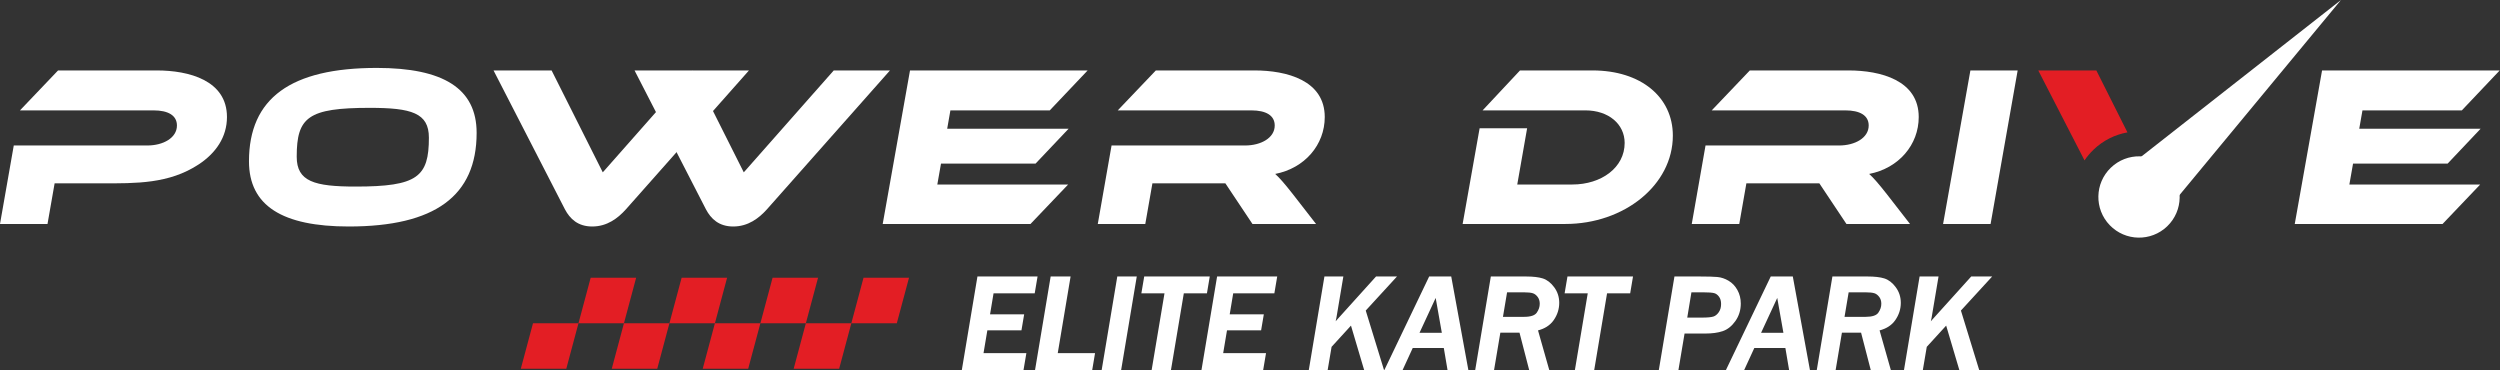
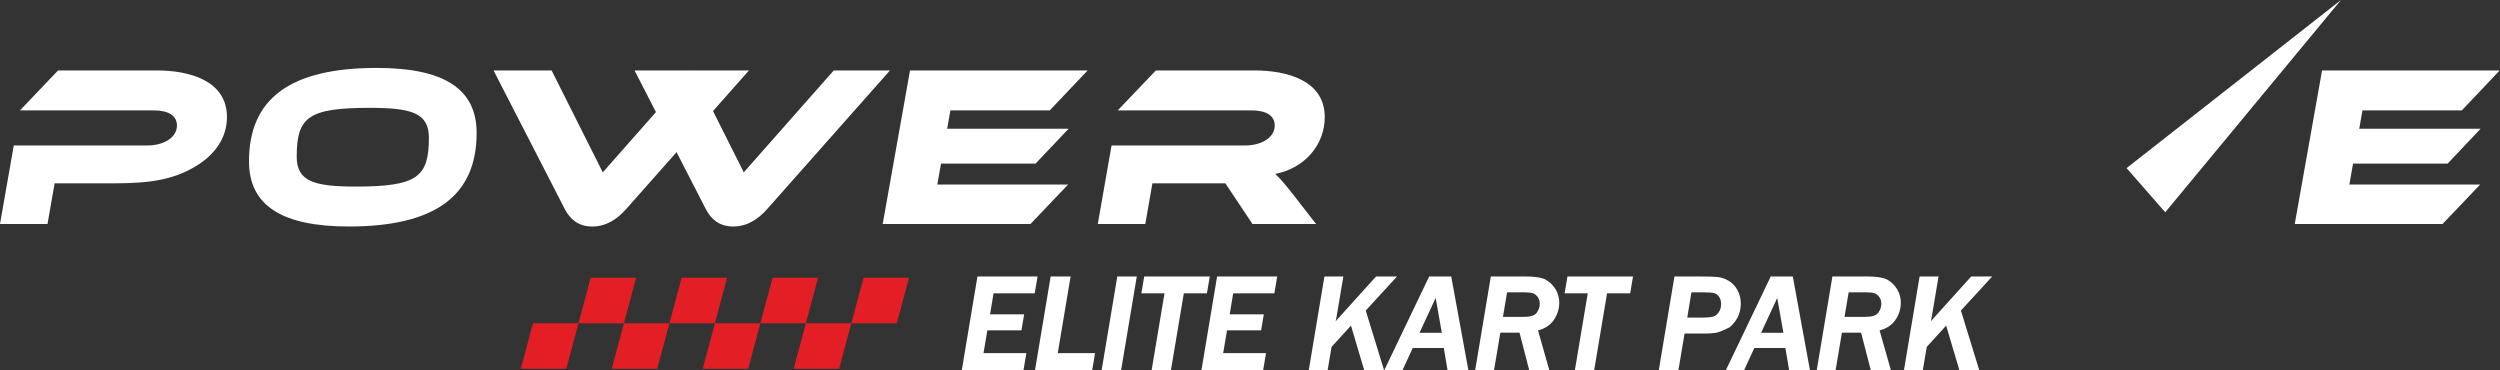
<svg xmlns="http://www.w3.org/2000/svg" width="378" height="56" viewBox="0 0 378 56" fill="none">
  <rect x="0" y="0" width="378" height="56" fill="#333333" stroke="none" />
-   <path fill-rule="evenodd" clip-rule="evenodd" d="M319.156 25.359C321.602 22.999 325.493 23.074 327.847 25.517C330.203 27.966 330.13 31.857 327.685 34.212C325.242 36.566 321.35 36.492 318.994 34.048C316.638 31.604 316.711 27.713 319.156 25.359Z" fill="white" />
-   <path d="M305.071 10.651H297.924L293.795 33.864H300.977L305.071 10.651Z" fill="white" />
-   <path d="M285.288 29.354C284.004 27.723 283.275 26.89 282.616 26.3C287.092 25.433 290.111 21.893 290.111 17.695C290.111 12.143 284.351 10.651 279.493 10.651H264.573L258.813 16.689H279.007C281.228 16.689 282.547 17.452 282.547 18.979C282.547 20.852 280.465 21.997 278.07 21.997H257.876L255.794 33.864H262.977L264.052 27.723H275.086L279.181 33.864H288.792L285.288 29.354Z" fill="white" />
-   <path d="M252.934 20.505C252.934 14.676 248.111 10.651 240.79 10.651H229.825L224.169 16.689H239.714C243.219 16.689 245.648 18.77 245.648 21.616C245.648 25.328 242.143 27.897 237.736 27.897H229.409L230.901 19.395H223.718L221.15 33.864H236.696C245.578 33.864 252.934 27.966 252.934 20.505Z" fill="white" />
  <path d="M195.479 29.354C194.195 27.723 193.467 26.89 192.808 26.3C197.284 25.433 200.302 21.893 200.302 17.695C200.302 12.143 194.543 10.651 189.685 10.651H174.764L169.004 16.689H189.199C191.42 16.689 192.738 17.452 192.738 18.979C192.738 20.852 190.656 21.997 188.262 21.997H168.068L165.985 33.864H173.168L174.244 27.723H185.278L189.372 33.864H198.984L195.479 29.354Z" fill="white" />
  <path d="M141.723 27.897L142.279 24.739H156.574L161.571 19.465H143.215L143.701 16.689H158.726L164.451 10.651H137.594L133.465 33.864H155.811L161.502 27.897H141.723Z" fill="white" />
  <path d="M56.972 10.27C43.961 10.27 37.645 14.85 37.645 24.392C37.645 31.123 42.712 34.246 52.739 34.246C65.752 34.246 72.066 29.632 72.066 20.09C72.066 13.358 67.001 10.27 56.972 10.27ZM53.78 28.209C47.535 28.209 44.863 27.446 44.863 23.698C44.863 17.73 46.563 16.307 55.897 16.307C62.212 16.307 64.849 17.07 64.849 20.818C64.849 26.752 63.114 28.209 53.78 28.209Z" fill="white" />
-   <path fill-rule="evenodd" clip-rule="evenodd" d="M310.972 16.066V16.065H310.971L310.08 14.331V14.33H310.079L309.188 12.596V12.595H309.187L308.295 10.861V10.86L308.188 10.652H316.968L321.67 20.016C319.8 20.348 318.005 21.22 316.534 22.638C316.017 23.133 315.566 23.679 315.179 24.249L310.972 16.066Z" fill="#E31E24" />
  <path fill-rule="evenodd" clip-rule="evenodd" d="M355.225 27.897L355.78 24.74H370.076L375.073 19.46H356.718L357.204 16.69H372.229L377.953 10.652H351.096L346.967 33.865H369.314L375.005 27.897H355.225Z" fill="white" />
  <path d="M30.061 24.845C32.612 23.161 34.317 20.745 34.317 17.695C34.317 12.143 28.557 10.651 23.699 10.651H8.779L3.019 16.689H23.213C25.434 16.689 26.753 17.452 26.753 18.979C26.753 20.852 24.671 21.997 22.276 21.997H2.082L0 33.864H7.183L8.258 27.723H15.412C20.552 27.723 25.561 27.815 30.061 24.845Z" fill="white" />
  <path d="M74.623 10.651L85.414 31.644C86.178 33.101 87.392 34.246 89.543 34.246C91.799 34.246 93.43 32.997 94.644 31.644L113.243 10.651H104.741L91.14 26.057L83.402 10.651H74.623Z" fill="white" />
  <path d="M95.943 10.651L106.735 31.644C107.498 33.101 108.712 34.246 110.864 34.246C113.119 34.246 114.75 32.997 115.965 31.644L134.563 10.651H126.062L112.46 26.057L104.722 10.651H95.943Z" fill="white" />
  <path fill-rule="evenodd" clip-rule="evenodd" d="M321.538 25.42L353.955 0L327.384 32.095L321.538 25.42Z" fill="white" />
  <path fill-rule="evenodd" clip-rule="evenodd" d="M78.903 55.172H78.903V55.171L80.444 49.421L80.591 48.873H87.467L89.31 41.997H96.185L94.342 48.873H101.218L101.786 46.753L103.061 41.997H109.937L108.095 48.873H114.971L116.813 41.997H123.689L121.846 48.873H128.722L130.564 41.997H137.442L136.882 44.086L135.598 48.873H128.722L128.227 50.725L127.337 54.045V54.046L126.881 55.748H120.005L121.846 48.873H114.971L113.128 55.748H106.252L108.095 48.873H101.218L99.376 55.748H92.5L94.342 48.873H87.467L86.017 54.282H86.017V54.284L85.624 55.748H78.748L78.903 55.172Z" fill="#E31E24" />
-   <path fill-rule="evenodd" clip-rule="evenodd" d="M154.592 55.943H145.428C146.213 51.23 146.989 46.515 147.789 41.805H156.879L156.448 44.349H150.225L149.695 47.526H154.853L154.444 49.95H149.287L148.708 53.398H155.187L154.756 55.943H154.592ZM164.979 55.943H156.499C157.284 51.23 158.06 46.515 158.86 41.805H161.874L159.931 53.398H165.57L165.143 55.943H164.979ZM169.353 55.943H166.573C167.358 51.23 168.134 46.515 168.934 41.805H171.879C171.083 46.516 170.302 51.23 169.517 55.943H169.353ZM182.325 44.349H178.993L177.05 55.943H174.129L176.072 44.349H172.575L173.005 41.805H182.916L182.489 44.349H182.325ZM190.827 55.943H181.663C182.448 51.23 183.225 46.515 184.025 41.805H193.114L192.684 44.349H186.461L185.931 47.526H191.089L190.679 49.95H185.522L184.944 53.398H191.422L190.992 55.943H190.827ZM208.998 55.943H206.258L204.268 49.232L201.335 52.443L200.743 55.943H197.891C198.676 51.23 199.453 46.515 200.253 41.805H203.115L202.069 48.024L201.952 48.58L202.198 48.296L208.057 41.805H211.225L206.5 46.955L209.261 55.943H208.998ZM221.781 55.943H218.867L218.303 52.618H213.605L212.076 55.943H209.317L216.09 41.805H219.426C220.285 46.518 221.144 51.232 222.015 55.943H221.781ZM218.005 50.318L217.074 45.047L214.631 50.318H218.005ZM233.99 55.943H231.211L229.749 50.3H226.852L225.903 55.943H223.052C223.837 51.23 224.613 46.515 225.413 41.805H230.755C231.277 41.805 231.748 41.83 232.165 41.878C232.587 41.926 232.957 42.001 233.271 42.099C233.596 42.203 233.904 42.368 234.193 42.592C234.479 42.815 234.748 43.096 234.996 43.435C235.249 43.777 235.439 44.145 235.566 44.539C235.692 44.93 235.756 45.347 235.756 45.788C235.756 46.256 235.686 46.71 235.547 47.148C235.409 47.582 235.2 48.002 234.924 48.401C234.644 48.806 234.288 49.142 233.855 49.411C233.478 49.646 233.042 49.828 232.548 49.956L234.248 55.943H233.99ZM227.247 47.907H230.435C230.938 47.907 231.351 47.852 231.674 47.743C231.98 47.64 232.206 47.488 232.348 47.291C232.502 47.073 232.618 46.848 232.696 46.62C232.771 46.396 232.81 46.166 232.81 45.929C232.81 45.725 232.783 45.537 232.731 45.367C232.68 45.198 232.602 45.043 232.501 44.904C232.395 44.762 232.281 44.642 232.158 44.549C232.04 44.458 231.911 44.388 231.774 44.342C231.629 44.295 231.443 44.259 231.222 44.235C230.995 44.211 230.725 44.198 230.415 44.198H227.87L227.247 47.907ZM246.32 44.349H242.988L241.045 55.943H238.125L240.067 44.349H236.57L237 41.805H246.911L246.484 44.349H246.32ZM253.616 55.943H250.815C251.601 51.23 252.377 46.515 253.177 41.805H257.03C257.617 41.805 258.137 41.812 258.585 41.824C259.023 41.836 259.383 41.855 259.665 41.882C259.956 41.908 260.245 41.97 260.526 42.064C260.807 42.158 261.085 42.286 261.358 42.448C261.635 42.611 261.887 42.81 262.111 43.046C262.334 43.28 262.53 43.55 262.697 43.854C262.867 44.159 262.995 44.484 263.08 44.825C263.165 45.165 263.207 45.524 263.207 45.898C263.207 46.392 263.138 46.861 263.003 47.302C262.867 47.745 262.662 48.16 262.391 48.544C262.119 48.926 261.824 49.246 261.506 49.499C261.184 49.755 260.839 49.947 260.472 50.07C260.11 50.191 259.71 50.282 259.275 50.342C258.839 50.401 258.366 50.431 257.855 50.431H254.706L253.78 55.943H253.616ZM255.743 44.198L255.113 48.021H257.323C257.747 48.021 258.104 48.007 258.391 47.98C258.679 47.953 258.904 47.913 259.065 47.862C259.214 47.815 259.356 47.737 259.487 47.632C259.625 47.522 259.755 47.38 259.873 47.211C259.991 47.042 260.081 46.855 260.14 46.651C260.2 46.444 260.229 46.216 260.229 45.967C260.229 45.736 260.203 45.528 260.149 45.342C260.097 45.16 260.018 44.998 259.914 44.858C259.809 44.716 259.693 44.597 259.569 44.507C259.45 44.42 259.321 44.358 259.185 44.322C259.036 44.282 258.821 44.251 258.544 44.23C258.261 44.209 257.912 44.198 257.501 44.198H255.743ZM273.427 55.943H270.513L269.949 52.618H265.252L263.722 55.943H260.963L267.736 41.805H271.072C271.93 46.518 272.789 51.232 273.66 55.943H273.427ZM269.651 50.318L268.719 45.047L266.277 50.318H269.651ZM285.636 55.943H282.857L281.395 50.3H278.498L277.549 55.943H274.697C275.483 51.23 276.259 46.515 277.059 41.805H282.401C282.923 41.805 283.394 41.83 283.811 41.878C284.233 41.926 284.603 42.001 284.917 42.099C285.242 42.203 285.55 42.368 285.839 42.592C286.125 42.815 286.394 43.096 286.642 43.435C286.894 43.777 287.085 44.145 287.212 44.539C287.338 44.93 287.402 45.347 287.402 45.788C287.402 46.256 287.332 46.71 287.193 47.148C287.055 47.582 286.846 48.002 286.569 48.401C286.29 48.806 285.934 49.142 285.501 49.411C285.124 49.646 284.687 49.828 284.193 49.956L285.893 55.943H285.636ZM278.893 47.907H282.081C282.583 47.907 282.997 47.852 283.32 47.743C283.626 47.64 283.852 47.488 283.994 47.291C284.148 47.073 284.264 46.848 284.342 46.62C284.417 46.396 284.455 46.166 284.455 45.929C284.455 45.725 284.429 45.537 284.377 45.367C284.326 45.198 284.247 45.043 284.147 44.904C284.04 44.762 283.926 44.642 283.804 44.549C283.685 44.458 283.557 44.388 283.42 44.342C283.274 44.295 283.089 44.259 282.868 44.235C282.641 44.211 282.371 44.198 282.061 44.198H279.516L278.893 47.907ZM298.99 55.943H296.25L294.26 49.232L291.327 52.443L290.734 55.943H287.883C288.668 51.23 289.445 46.515 290.244 41.805H293.107L292.061 48.024L291.945 48.58L292.19 48.296L298.048 41.805H301.216L296.492 46.955L299.253 55.943H298.99Z" fill="white" />
+   <path fill-rule="evenodd" clip-rule="evenodd" d="M154.592 55.943H145.428C146.213 51.23 146.989 46.515 147.789 41.805H156.879L156.448 44.349H150.225L149.695 47.526H154.853L154.444 49.95H149.287L148.708 53.398H155.187L154.756 55.943H154.592ZM164.979 55.943H156.499C157.284 51.23 158.06 46.515 158.86 41.805H161.874L159.931 53.398H165.57L165.143 55.943H164.979ZM169.353 55.943H166.573C167.358 51.23 168.134 46.515 168.934 41.805H171.879C171.083 46.516 170.302 51.23 169.517 55.943H169.353ZM182.325 44.349H178.993L177.05 55.943H174.129L176.072 44.349H172.575L173.005 41.805H182.916L182.489 44.349H182.325ZM190.827 55.943H181.663C182.448 51.23 183.225 46.515 184.025 41.805H193.114L192.684 44.349H186.461L185.931 47.526H191.089L190.679 49.95H185.522L184.944 53.398H191.422L190.992 55.943H190.827ZM208.998 55.943H206.258L204.268 49.232L201.335 52.443L200.743 55.943H197.891C198.676 51.23 199.453 46.515 200.253 41.805H203.115L202.069 48.024L201.952 48.58L202.198 48.296L208.057 41.805H211.225L206.5 46.955L209.261 55.943H208.998ZM221.781 55.943H218.867L218.303 52.618H213.605L212.076 55.943H209.317L216.09 41.805H219.426C220.285 46.518 221.144 51.232 222.015 55.943H221.781ZM218.005 50.318L217.074 45.047L214.631 50.318H218.005ZM233.99 55.943H231.211L229.749 50.3H226.852L225.903 55.943H223.052C223.837 51.23 224.613 46.515 225.413 41.805H230.755C231.277 41.805 231.748 41.83 232.165 41.878C232.587 41.926 232.957 42.001 233.271 42.099C233.596 42.203 233.904 42.368 234.193 42.592C234.479 42.815 234.748 43.096 234.996 43.435C235.249 43.777 235.439 44.145 235.566 44.539C235.692 44.93 235.756 45.347 235.756 45.788C235.756 46.256 235.686 46.71 235.547 47.148C235.409 47.582 235.2 48.002 234.924 48.401C234.644 48.806 234.288 49.142 233.855 49.411C233.478 49.646 233.042 49.828 232.548 49.956L234.248 55.943H233.99ZM227.247 47.907H230.435C230.938 47.907 231.351 47.852 231.674 47.743C231.98 47.64 232.206 47.488 232.348 47.291C232.502 47.073 232.618 46.848 232.696 46.62C232.771 46.396 232.81 46.166 232.81 45.929C232.81 45.725 232.783 45.537 232.731 45.367C232.68 45.198 232.602 45.043 232.501 44.904C232.395 44.762 232.281 44.642 232.158 44.549C232.04 44.458 231.911 44.388 231.774 44.342C231.629 44.295 231.443 44.259 231.222 44.235C230.995 44.211 230.725 44.198 230.415 44.198H227.87L227.247 47.907ZM246.32 44.349H242.988L241.045 55.943H238.125L240.067 44.349H236.57L237 41.805H246.911L246.484 44.349H246.32ZM253.616 55.943H250.815C251.601 51.23 252.377 46.515 253.177 41.805H257.03C257.617 41.805 258.137 41.812 258.585 41.824C259.023 41.836 259.383 41.855 259.665 41.882C259.956 41.908 260.245 41.97 260.526 42.064C260.807 42.158 261.085 42.286 261.358 42.448C261.635 42.611 261.887 42.81 262.111 43.046C262.334 43.28 262.53 43.55 262.697 43.854C262.867 44.159 262.995 44.484 263.08 44.825C263.165 45.165 263.207 45.524 263.207 45.898C263.207 46.392 263.138 46.861 263.003 47.302C262.867 47.745 262.662 48.16 262.391 48.544C262.119 48.926 261.824 49.246 261.506 49.499C260.11 50.191 259.71 50.282 259.275 50.342C258.839 50.401 258.366 50.431 257.855 50.431H254.706L253.78 55.943H253.616ZM255.743 44.198L255.113 48.021H257.323C257.747 48.021 258.104 48.007 258.391 47.98C258.679 47.953 258.904 47.913 259.065 47.862C259.214 47.815 259.356 47.737 259.487 47.632C259.625 47.522 259.755 47.38 259.873 47.211C259.991 47.042 260.081 46.855 260.14 46.651C260.2 46.444 260.229 46.216 260.229 45.967C260.229 45.736 260.203 45.528 260.149 45.342C260.097 45.16 260.018 44.998 259.914 44.858C259.809 44.716 259.693 44.597 259.569 44.507C259.45 44.42 259.321 44.358 259.185 44.322C259.036 44.282 258.821 44.251 258.544 44.23C258.261 44.209 257.912 44.198 257.501 44.198H255.743ZM273.427 55.943H270.513L269.949 52.618H265.252L263.722 55.943H260.963L267.736 41.805H271.072C271.93 46.518 272.789 51.232 273.66 55.943H273.427ZM269.651 50.318L268.719 45.047L266.277 50.318H269.651ZM285.636 55.943H282.857L281.395 50.3H278.498L277.549 55.943H274.697C275.483 51.23 276.259 46.515 277.059 41.805H282.401C282.923 41.805 283.394 41.83 283.811 41.878C284.233 41.926 284.603 42.001 284.917 42.099C285.242 42.203 285.55 42.368 285.839 42.592C286.125 42.815 286.394 43.096 286.642 43.435C286.894 43.777 287.085 44.145 287.212 44.539C287.338 44.93 287.402 45.347 287.402 45.788C287.402 46.256 287.332 46.71 287.193 47.148C287.055 47.582 286.846 48.002 286.569 48.401C286.29 48.806 285.934 49.142 285.501 49.411C285.124 49.646 284.687 49.828 284.193 49.956L285.893 55.943H285.636ZM278.893 47.907H282.081C282.583 47.907 282.997 47.852 283.32 47.743C283.626 47.64 283.852 47.488 283.994 47.291C284.148 47.073 284.264 46.848 284.342 46.62C284.417 46.396 284.455 46.166 284.455 45.929C284.455 45.725 284.429 45.537 284.377 45.367C284.326 45.198 284.247 45.043 284.147 44.904C284.04 44.762 283.926 44.642 283.804 44.549C283.685 44.458 283.557 44.388 283.42 44.342C283.274 44.295 283.089 44.259 282.868 44.235C282.641 44.211 282.371 44.198 282.061 44.198H279.516L278.893 47.907ZM298.99 55.943H296.25L294.26 49.232L291.327 52.443L290.734 55.943H287.883C288.668 51.23 289.445 46.515 290.244 41.805H293.107L292.061 48.024L291.945 48.58L292.19 48.296L298.048 41.805H301.216L296.492 46.955L299.253 55.943H298.99Z" fill="white" />
</svg>